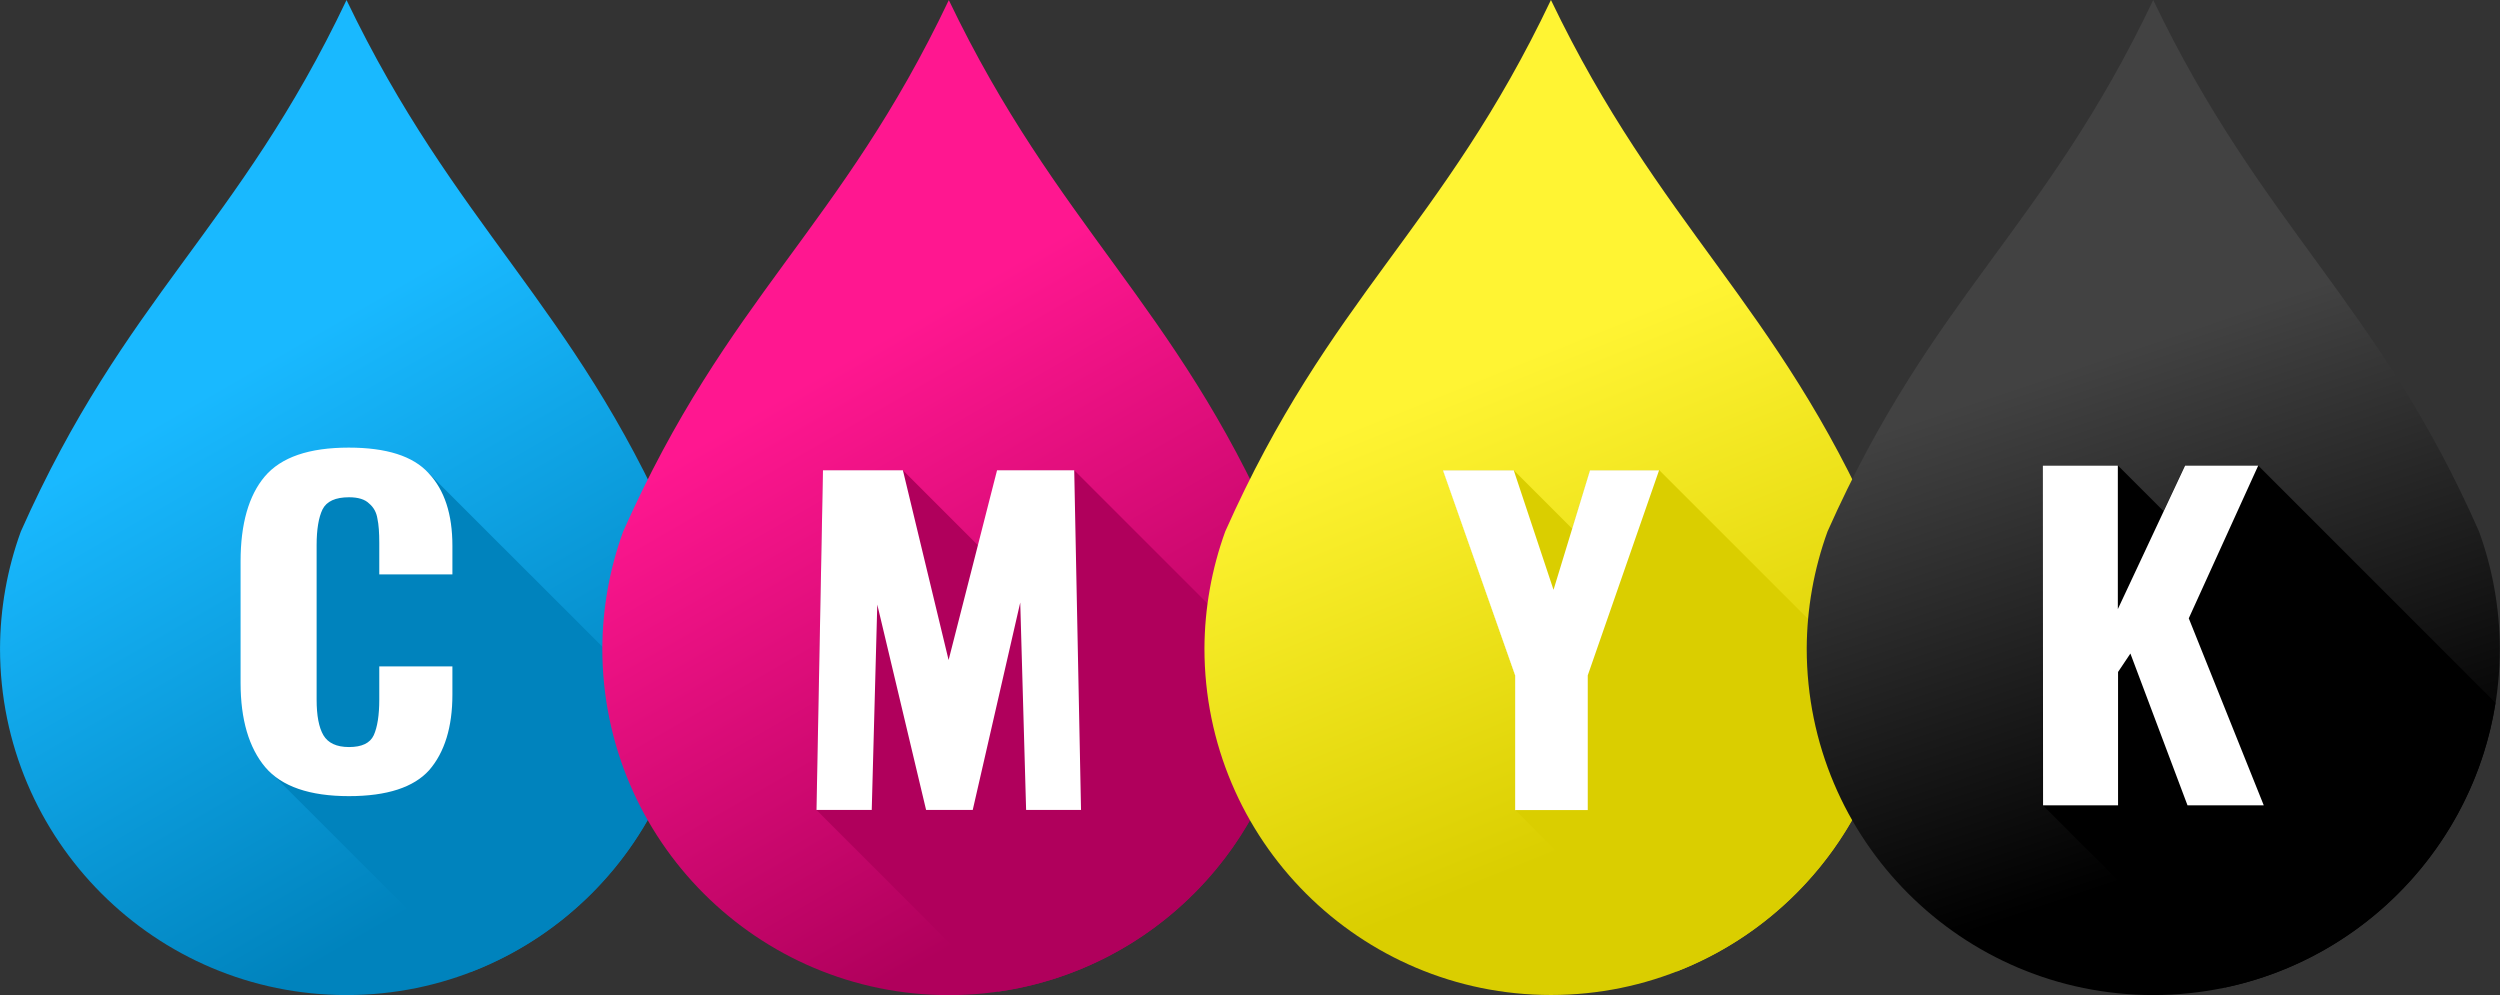
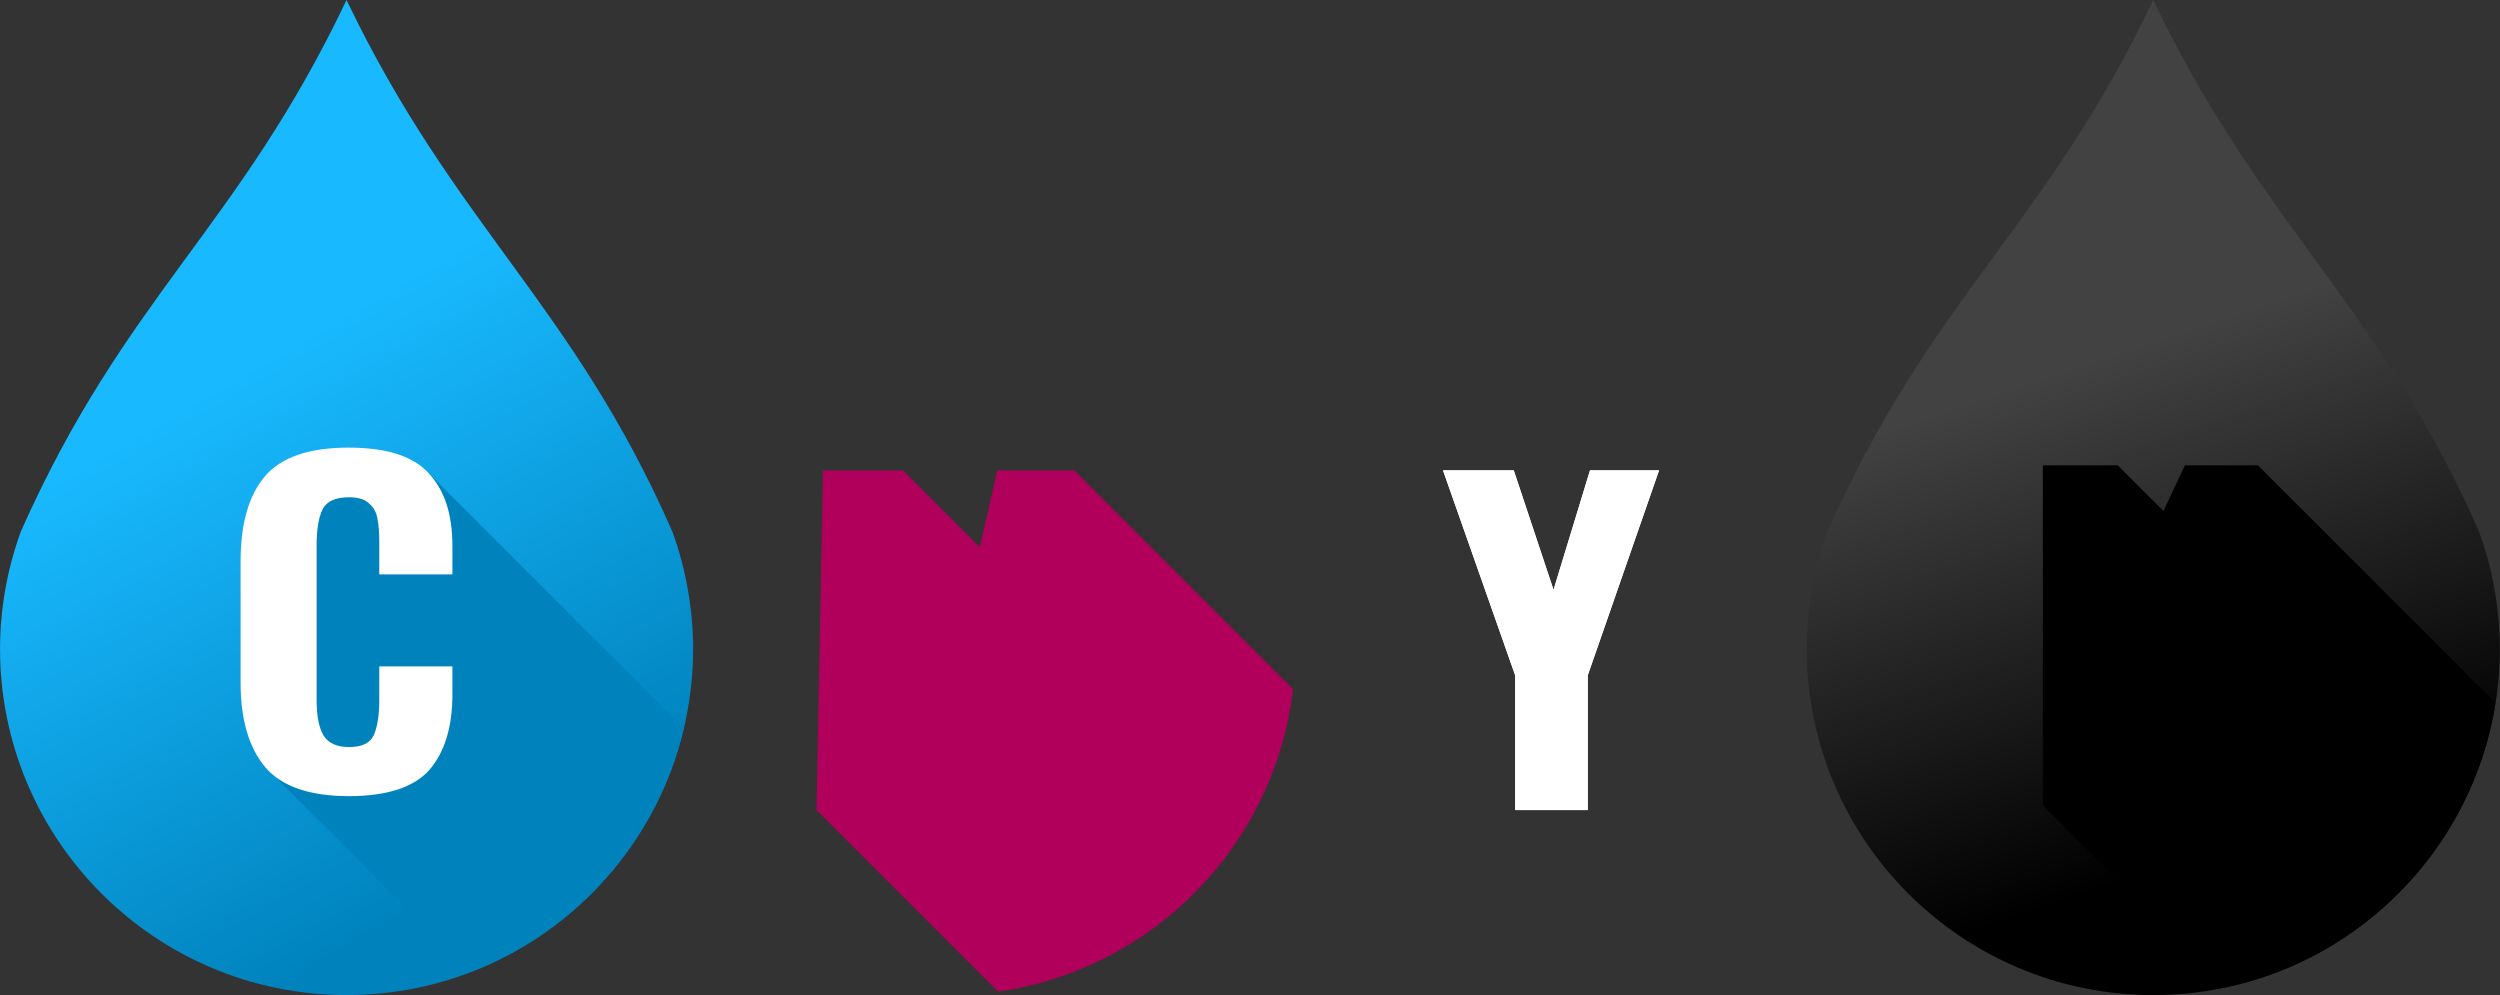
<svg xmlns="http://www.w3.org/2000/svg" xmlns:xlink="http://www.w3.org/1999/xlink" height="181.4" preserveAspectRatio="xMidYMid meet" version="1.0" viewBox="0.0 -0.0 455.7 181.4" width="455.7" zoomAndPan="magnify">
  <rect x="0.0" y="-0.0" width="455.7" height="181.4" fill="#333333" stroke="none" />
  <g transform="translate(-1841.686 -22.44)">
    <linearGradient gradientTransform="translate(-7175.713 8618.965)" gradientUnits="userSpaceOnUse" id="a" x1="9104.32" x2="9054.112" xlink:actuate="onLoad" xlink:show="other" xlink:type="simple" y1="-8437.347" y2="-8524.31">
      <stop offset="0" stop-color="#0083bd" />
      <stop offset="1" stop-color="#19b9ff" />
    </linearGradient>
    <path d="M1904.85,22.45 c-19.78,41.61-40.3,54-59.37,96.88c-2.49,6.85-3.76,14.04-3.79,21.32c0,34.89,28.28,63.17,63.17,63.17s63.17-28.28,63.17-63.17 c-0.03-7.29-1.31-14.51-3.79-21.32C1946.06,77.86,1924.67,63.76,1904.85,22.45z" fill="url(#a)" />
    <g id="change1_1">
      <path d="M1919.86,108.72l-26.23,2.62l-3.69,50.81l37.48,37.48c19.31-7.39,34.09-24.01,38.92-44.46 L1919.86,108.72z" fill="#0083BD" />
    </g>
    <g id="change2_1">
      <path d="M1905.29,167.56c-7.15,0-12.26-1.75-15.25-5.27c-2.99-3.56-4.5-8.7-4.5-15.38v-22.16 c0-6.82,1.48-11.99,4.4-15.45c2.99-3.53,8.09-5.27,15.31-5.27c6.88,0,11.75,1.54,14.57,4.67c2.89,3.06,4.33,7.46,4.33,13.23v5.21 h-13.33v-5.74c0-1.85-0.1-3.32-0.34-4.43c-0.17-1.11-0.67-2.05-1.51-2.75c-0.77-0.77-2.02-1.14-3.66-1.14 c-2.49,0-4.1,0.74-4.84,2.22c-0.71,1.48-1.07,3.66-1.07,6.51v28.14c0,2.92,0.4,5.07,1.24,6.51c0.84,1.41,2.38,2.15,4.67,2.15 c2.32,0,3.83-0.71,4.5-2.15c0.67-1.48,1.01-3.66,1.01-6.51v-6.04h13.33v5.14c0,5.91-1.41,10.51-4.23,13.77 C1917.11,165.95,1912.24,167.56,1905.29,167.56L1905.29,167.56z" fill="#FFF" />
    </g>
  </g>
  <g transform="translate(-4565.08 4386.281)">
    <linearGradient gradientTransform="translate(-9262.185 3842.043)" gradientUnits="userSpaceOnUse" id="b" x1="14024.082" x2="13972.746" xlink:actuate="onLoad" xlink:show="other" xlink:type="simple" y1="-8068.939" y2="-8157.855">
      <stop offset="0" stop-color="#b0005c" />
      <stop offset="1" stop-color="#ff1790" />
    </linearGradient>
-     <path d="M4738.03-4386.26 c-19.78,41.61-40.3,54-59.37,96.88c-2.48,6.85-3.76,14.04-3.79,21.32c0,34.89,28.28,63.17,63.17,63.17s63.17-28.28,63.17-63.17 c-0.03-7.29-1.31-14.51-3.79-21.32C4779.23-4330.85,4757.81-4344.99,4738.03-4386.26L4738.03-4386.26z" fill="url(#b)" />
    <g id="change3_1">
      <path d="M4715.09-4300.56l-1.18,61.92l33.11,33.11c28.24-4.03,50.44-26.7,53.76-55.14l-39.86-39.86 h-14.07l-3.16,14l-14-14h-14.61V-4300.56z" fill="#B0005C" />
    </g>
    <g id="change2_4">
-       <path d="M4715.09-4300.56h14.57l8.33,34.59l8.83-34.59h14.07l1.24,61.92h-10.01l-1.07-37.81 l-8.66,37.81h-8.5l-8.9-37.44l-1.01,37.44h-10.07L4715.09-4300.56z" fill="#FFF" />
-     </g>
+       </g>
  </g>
  <g transform="translate(-4761.454 4306.827)">
    <linearGradient gradientTransform="translate(-9751.828 3921.497)" gradientUnits="userSpaceOnUse" id="c" x1="14809.19" x2="14776.778" xlink:actuate="onLoad" xlink:show="other" xlink:type="simple" y1="-8077.14" y2="-8157.6">
      <stop offset="0" stop-color="#dace00" />
      <stop offset="1" stop-color="#fff433" />
    </linearGradient>
-     <path d="M5044.16-4306.83 c-19.78,41.61-40.3,54-59.37,96.88c-2.48,6.85-3.76,14.04-3.79,21.32c0,34.89,28.28,63.17,63.17,63.17 c34.89,0,63.17-28.28,63.17-63.17c-0.03-7.29-1.31-14.51-3.79-21.32C5085.36-4251.42,5063.97-4265.52,5044.16-4306.83 L5044.16-4306.83z" fill="url(#c)" />
    <g id="change2_2">
      <path d="M5037.64-4183.72l-13.16-37.38h12.9l7.25,21.79l6.65-21.79h12.59l-13,37.38v24.55h-13.23 V-4183.72L5037.64-4183.72z" fill="#FFF" />
    </g>
    <g id="change4_1">
-       <path d="M5024.48-4221.13l13.16,37.38v24.55l29.45,29.45c20.52-7.99,35.83-26.4,39.46-48.73 l-42.65-42.65h-12.63l-3.26,10.65l-10.65-10.65H5024.48z" fill="#DACE00" />
-     </g>
+       </g>
    <g id="change2_3">
      <path d="M5037.64-4183.72l-13.16-37.38h12.9l7.25,21.79l6.65-21.79h12.59l-13,37.38v24.55h-13.23 V-4183.72L5037.64-4183.72z" fill="#FFF" />
    </g>
  </g>
  <g transform="translate(-4124.531 3919.247)">
    <linearGradient gradientTransform="translate(-8477.98 3921.497)" gradientUnits="userSpaceOnUse" id="d" x1="12977.967" x2="13007.252" xlink:actuate="onLoad" xlink:show="other" xlink:type="simple" y1="-7773.106" y2="-7685.902">
      <stop offset="0" stop-color="#424242" />
      <stop offset="1" />
    </linearGradient>
    <path d="M4517.02-3919.24 c-19.78,41.61-40.3,54-59.37,96.88c-2.48,6.85-3.76,14.04-3.79,21.32c0,34.89,28.28,63.17,63.17,63.17 c34.89,0,63.17-28.28,63.17-63.17c-0.03-7.29-1.31-14.51-3.79-21.32C4558.19-3863.83,4536.8-3877.94,4517.02-3919.24 L4517.02-3919.24z" fill="url(#d)" />
    <g id="change5_1">
      <path d="M4496.9-3834.38v61.92l33.21,33.21c25.42-5.37,45.2-26.03,49.3-51.88l-43.29-43.29h-13.33l-3.9,8.33 l-8.33-8.33h-13.67V-3834.38z" />
    </g>
    <g id="change2_5">
-       <path d="M4496.9-3834.38h13.67v26.16l12.26-26.16h13.33l-12.66,27.84l13.67,34.09h-13.9l-10.41-27.67 l-2.25,3.36v24.31h-13.67L4496.9-3834.38L4496.9-3834.38z" fill="#FFF" />
-     </g>
+       </g>
  </g>
</svg>